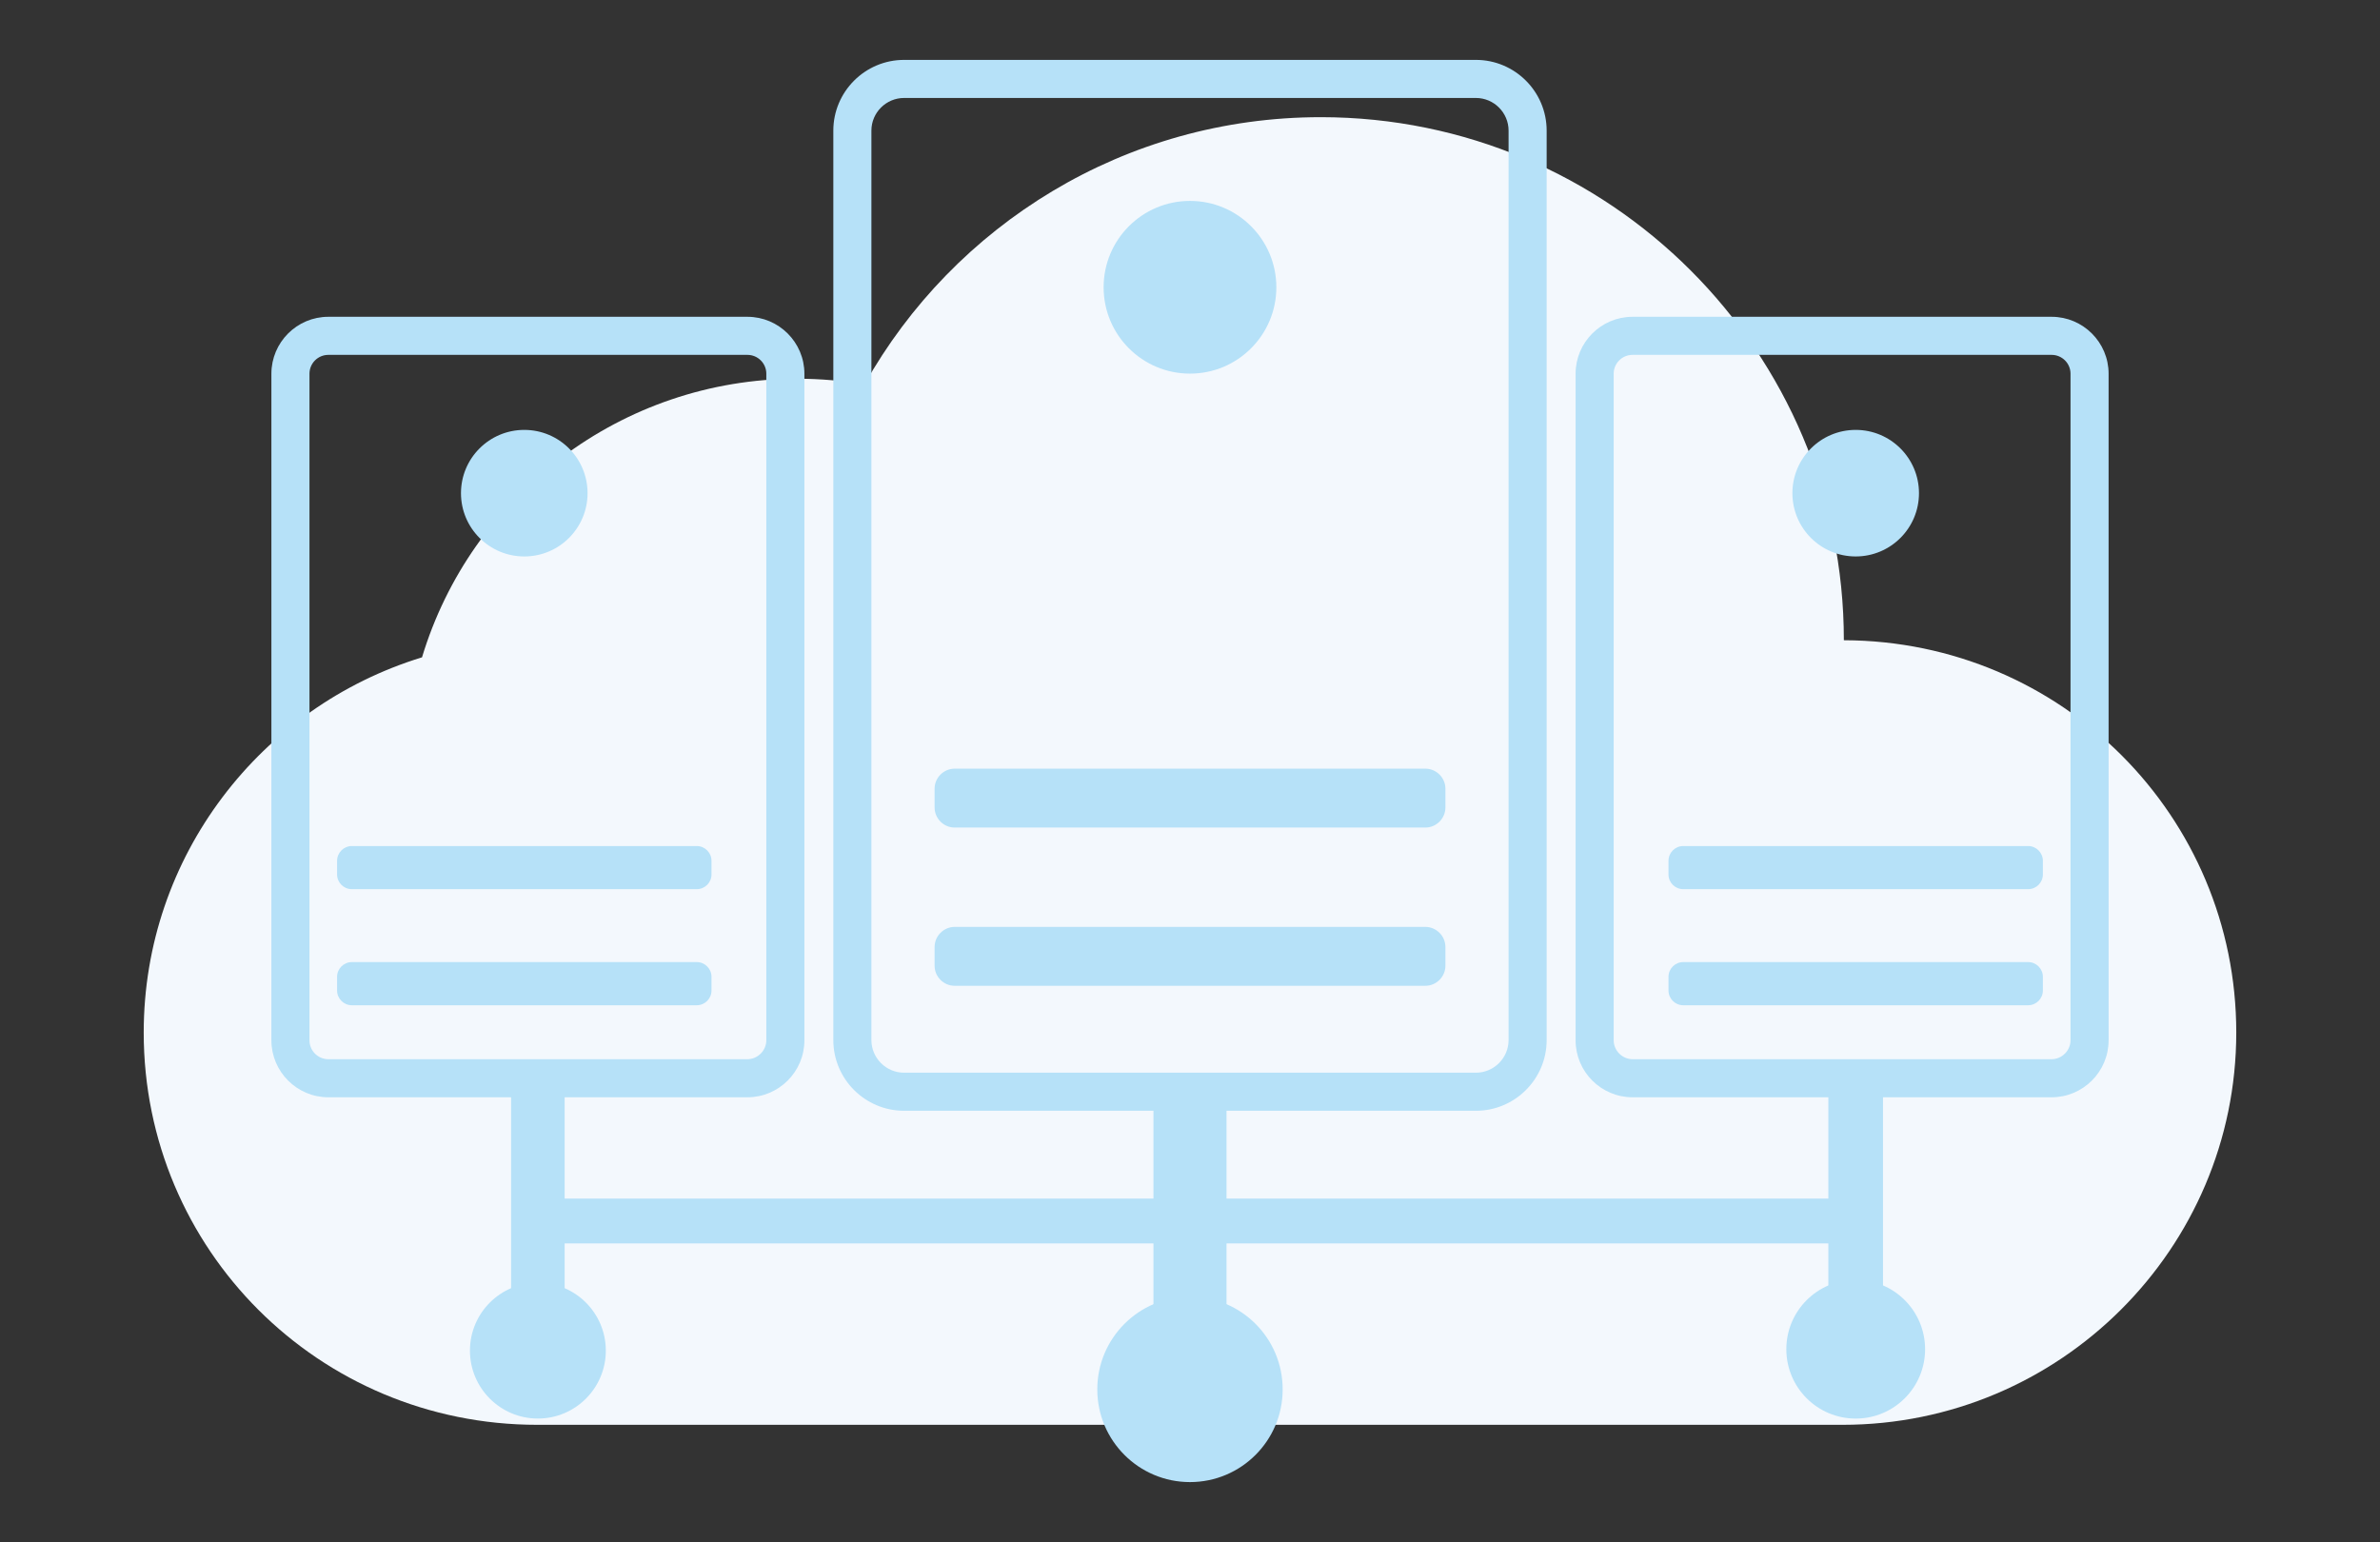
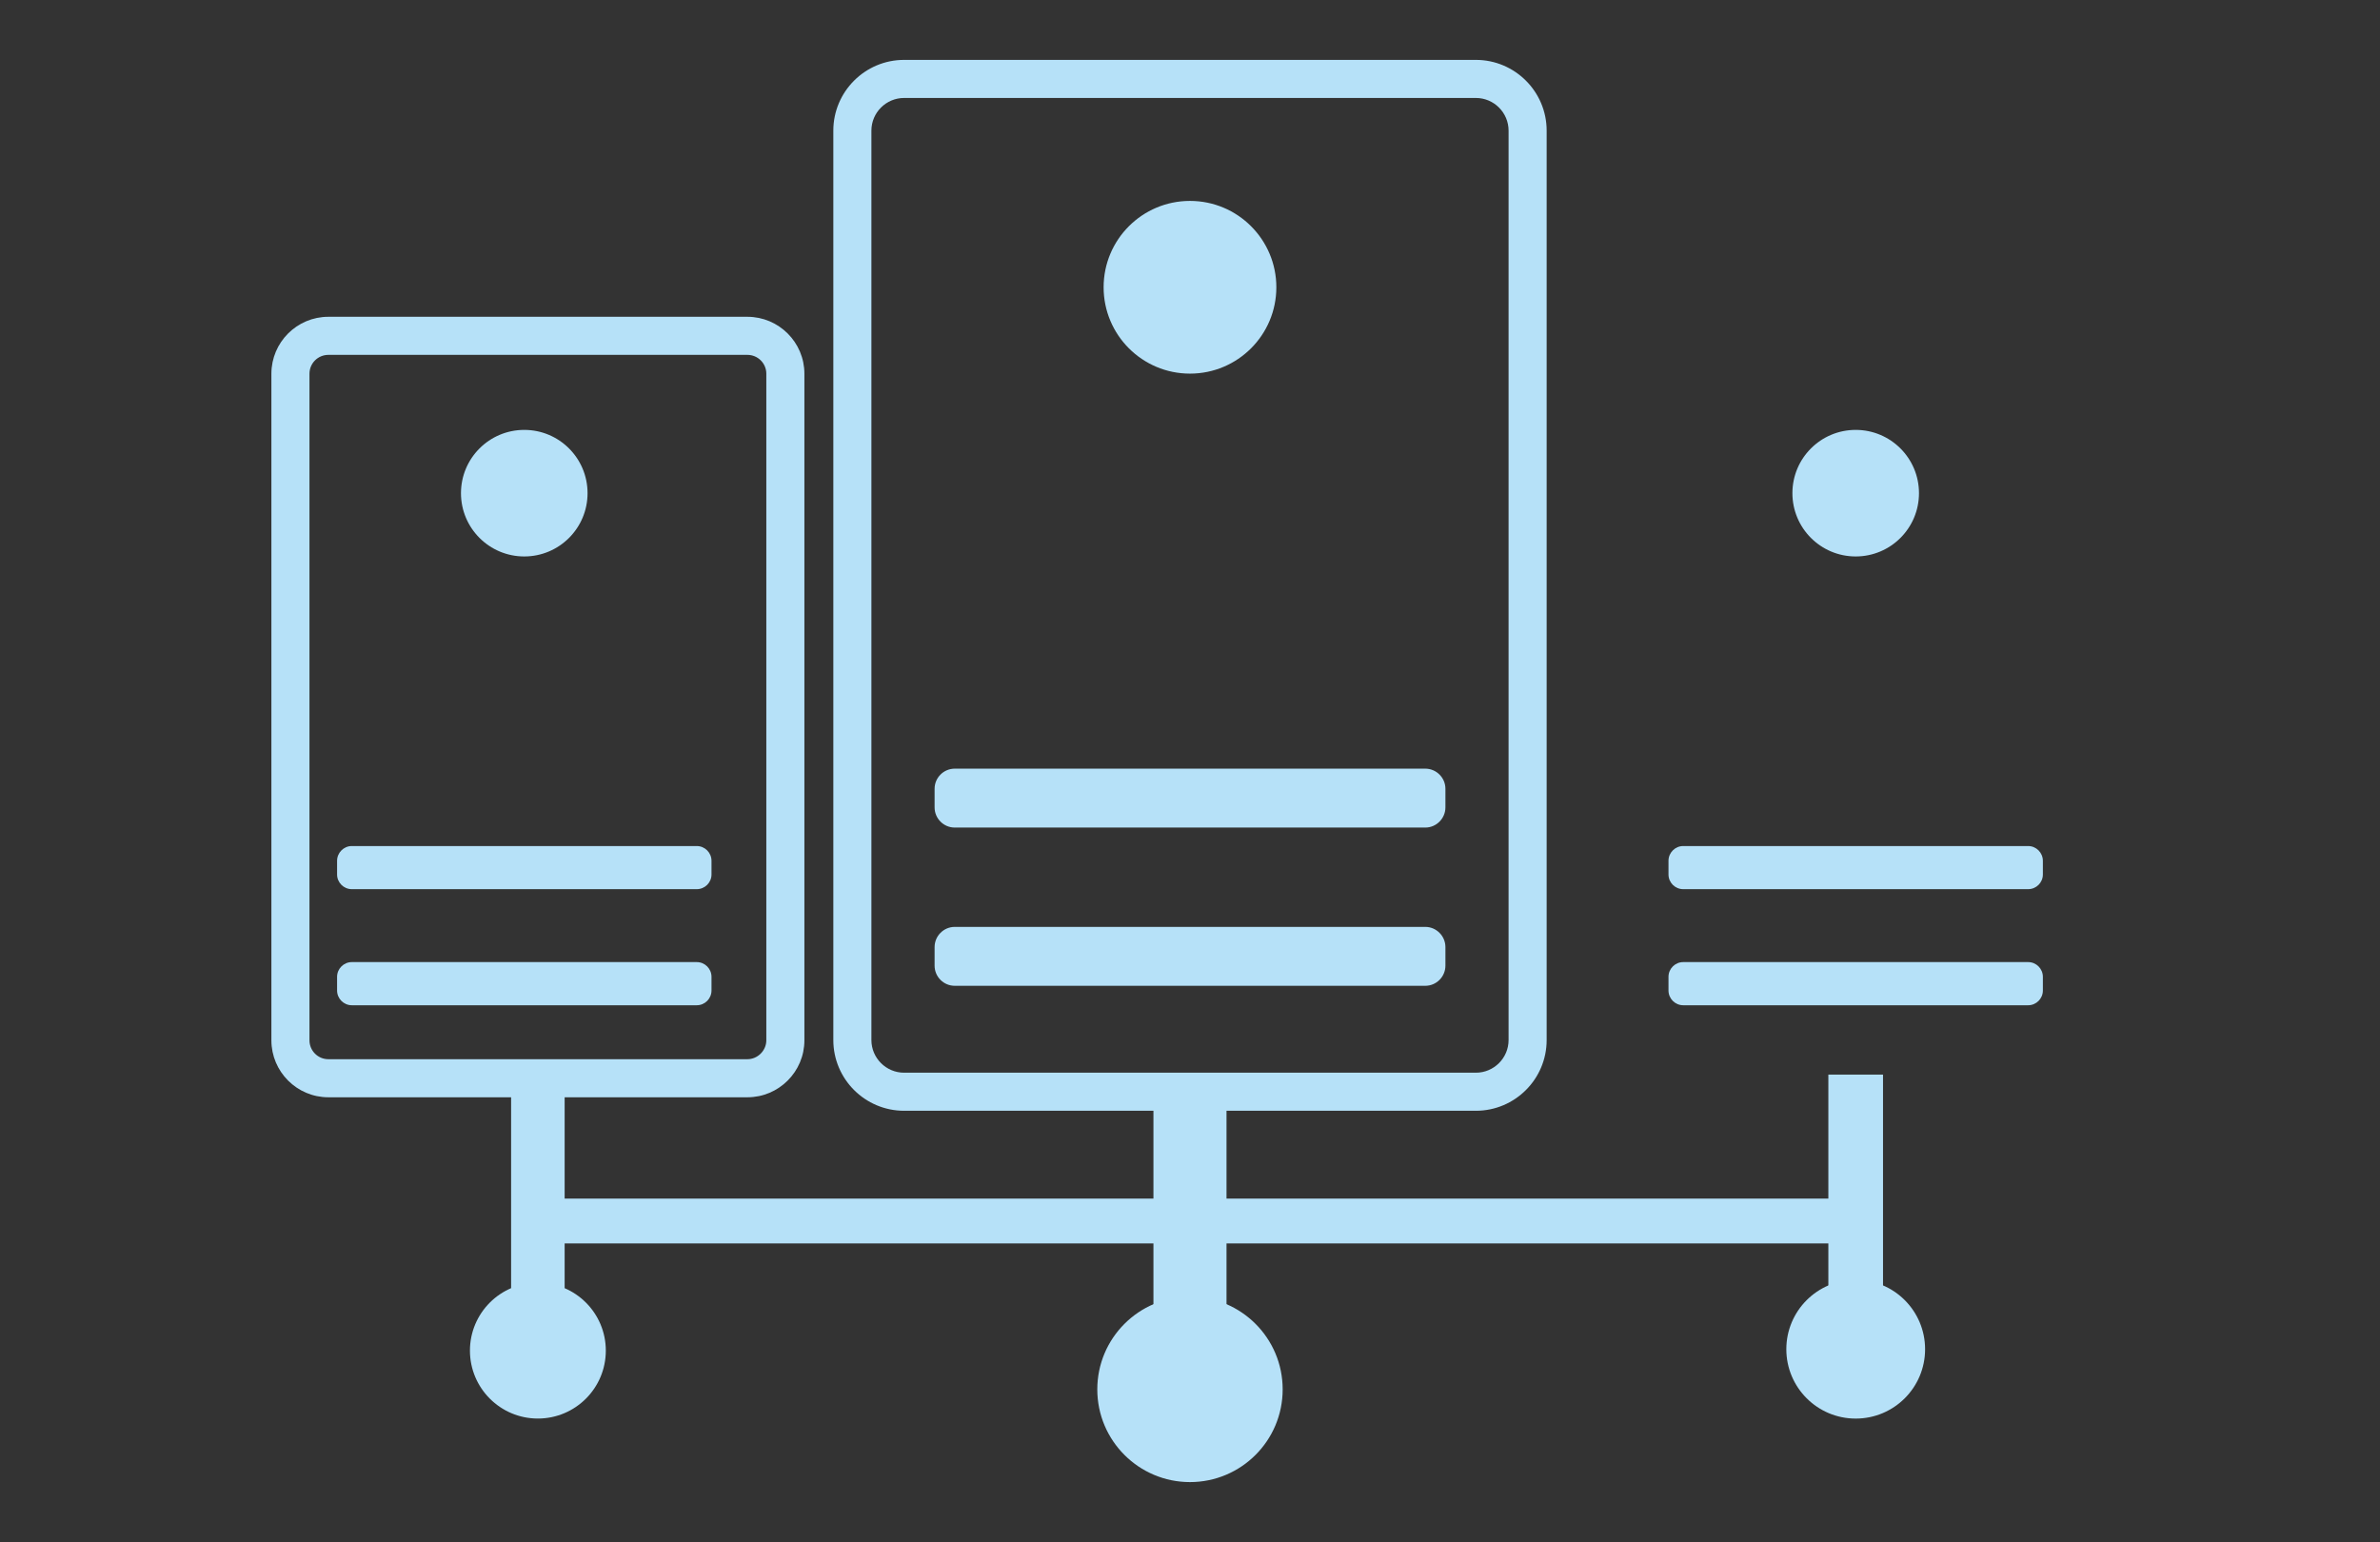
<svg xmlns="http://www.w3.org/2000/svg" version="1.2" baseProfile="tiny" id="Layer_1" x="0px" y="0px" width="125px" height="81px" viewBox="0 0 125 81" xml:space="preserve">
  <rect x="0" y="0" width="125" height="81" fill="#333333" stroke="none" />
-   <path fill="#F3F8FD" d="M96.841,33.631c0-15.172-12.302-27.476-27.471-27.476c-10.294,0-19.265,5.663-23.962,14.032  c-1.141-0.184-2.32-0.293-3.516-0.293c-9.297,0-17.172,6.157-19.727,14.635c-8.461,2.59-14.617,10.438-14.617,19.708  c0,11.382,9.184,20.607,20.672,20.607h68.555c11.418,0,20.676-9.26,20.676-20.607C117.451,42.889,108.301,33.665,96.841,33.631z" />
  <g>
    <g>
      <rect x="27.68" y="62.961" fill="#B6E1F8" width="69.641" height="2.355" />
    </g>
    <g>
      <rect x="60.58" y="56.988" fill="#B6E1F8" width="3.838" height="15.996" />
    </g>
    <g>
      <g>
        <path fill="#B6E1F8" d="M77.516,58.348H47.484c-2.05,0-3.717-1.666-3.717-3.715V6.863c0-2.049,1.667-3.717,3.717-3.717h30.031     c2.05,0,3.717,1.668,3.717,3.717v47.77C81.232,56.682,79.565,58.348,77.516,58.348z M47.484,5.146     c-0.946,0-1.717,0.771-1.717,1.717v47.77c0,0.945,0.771,1.715,1.717,1.715h30.031c0.946,0,1.717-0.77,1.717-1.715V6.863     c0-0.946-0.771-1.717-1.717-1.717H47.484z" />
      </g>
    </g>
    <g>
      <circle fill="#B6E1F8" cx="62.499" cy="15.09" r="4.536" />
    </g>
    <g>
      <path fill="#B6E1F8" d="M74.859,43.471H50.143c-0.582,0-1.057-0.477-1.057-1.057v-0.982c0-0.58,0.475-1.055,1.057-1.055h24.717    c0.578,0,1.055,0.475,1.055,1.055v0.982C75.914,42.994,75.438,43.471,74.859,43.471z" />
    </g>
    <g>
      <path fill="#B6E1F8" d="M74.859,51.783H50.143c-0.582,0-1.057-0.475-1.057-1.055v-0.98c0-0.58,0.475-1.059,1.057-1.059h24.717    c0.578,0,1.055,0.479,1.055,1.059v0.98C75.914,51.309,75.438,51.783,74.859,51.783z" />
    </g>
    <g>
      <path fill="#B6E1F8" d="M67.367,72.984c0,2.689-2.18,4.869-4.869,4.869c-2.686,0-4.867-2.18-4.867-4.869    c0-2.691,2.182-4.869,4.867-4.869C65.188,68.115,67.367,70.293,67.367,72.984z" />
    </g>
    <g>
      <rect x="26.844" y="56.448" fill="#B6E1F8" width="2.812" height="13.62" />
    </g>
    <g>
      <circle fill="#B6E1F8" cx="28.25" cy="70.947" r="3.568" />
    </g>
    <g>
      <g>
        <path fill="#B6E1F8" d="M39.256,57.639H17.244c-1.648,0-2.99-1.343-2.99-2.992V19.631c0-1.648,1.342-2.99,2.99-2.99h22.012     c1.649,0,2.992,1.342,2.992,2.99v35.016C42.248,56.296,40.905,57.639,39.256,57.639z M17.244,18.641     c-0.546,0-0.99,0.444-0.99,0.99v35.016c0,0.547,0.444,0.992,0.99,0.992h22.012c0.538,0,0.992-0.454,0.992-0.992V19.631     c0-0.546-0.445-0.99-0.992-0.99H17.244z" />
      </g>
    </g>
    <g>
      <circle fill="#B6E1F8" cx="27.535" cy="25.906" r="3.324" />
    </g>
    <g>
      <path fill="#B6E1F8" d="M36.596,46.707H18.477c-0.424,0-0.773-0.346-0.773-0.771v-0.719c0-0.426,0.35-0.775,0.773-0.775h18.119    c0.426,0,0.773,0.35,0.773,0.775v0.719C37.369,46.361,37.021,46.707,36.596,46.707z" />
    </g>
    <g>
      <path fill="#B6E1F8" d="M36.596,52.805H18.477c-0.424,0-0.773-0.348-0.773-0.775v-0.719c0-0.426,0.35-0.773,0.773-0.773h18.119    c0.426,0,0.773,0.348,0.773,0.773v0.719C37.369,52.457,37.021,52.805,36.596,52.805z" />
    </g>
    <g>
      <rect x="96.027" y="56.448" fill="#B6E1F8" width="2.871" height="13.937" />
    </g>
    <g>
      <circle fill="#B6E1F8" cx="97.464" cy="70.873" r="3.644" />
    </g>
    <g>
      <g>
-         <path fill="#B6E1F8" d="M107.754,57.639H85.742c-1.648,0-2.99-1.343-2.99-2.992V19.631c0-1.648,1.342-2.99,2.99-2.99h22.012     c1.649,0,2.992,1.342,2.992,2.99v35.016C110.746,56.296,109.403,57.639,107.754,57.639z M85.742,18.641     c-0.546,0-0.99,0.444-0.99,0.99v35.016c0,0.538,0.453,0.992,0.99,0.992h22.012c0.538,0,0.992-0.454,0.992-0.992V19.631     c0-0.546-0.445-0.99-0.992-0.99H85.742z" />
-       </g>
+         </g>
    </g>
    <g>
      <circle fill="#B6E1F8" cx="97.463" cy="25.906" r="3.324" />
    </g>
    <g>
      <path fill="#B6E1F8" d="M106.521,46.707H88.404c-0.426,0-0.773-0.346-0.773-0.771v-0.719c0-0.426,0.348-0.775,0.773-0.775h18.117    c0.426,0,0.773,0.35,0.773,0.775v0.719C107.295,46.361,106.947,46.707,106.521,46.707z" />
    </g>
    <g>
      <path fill="#B6E1F8" d="M106.521,52.805H88.404c-0.426,0-0.773-0.348-0.773-0.775v-0.719c0-0.426,0.348-0.773,0.773-0.773h18.117    c0.426,0,0.773,0.348,0.773,0.773v0.719C107.295,52.457,106.947,52.805,106.521,52.805z" />
    </g>
  </g>
</svg>